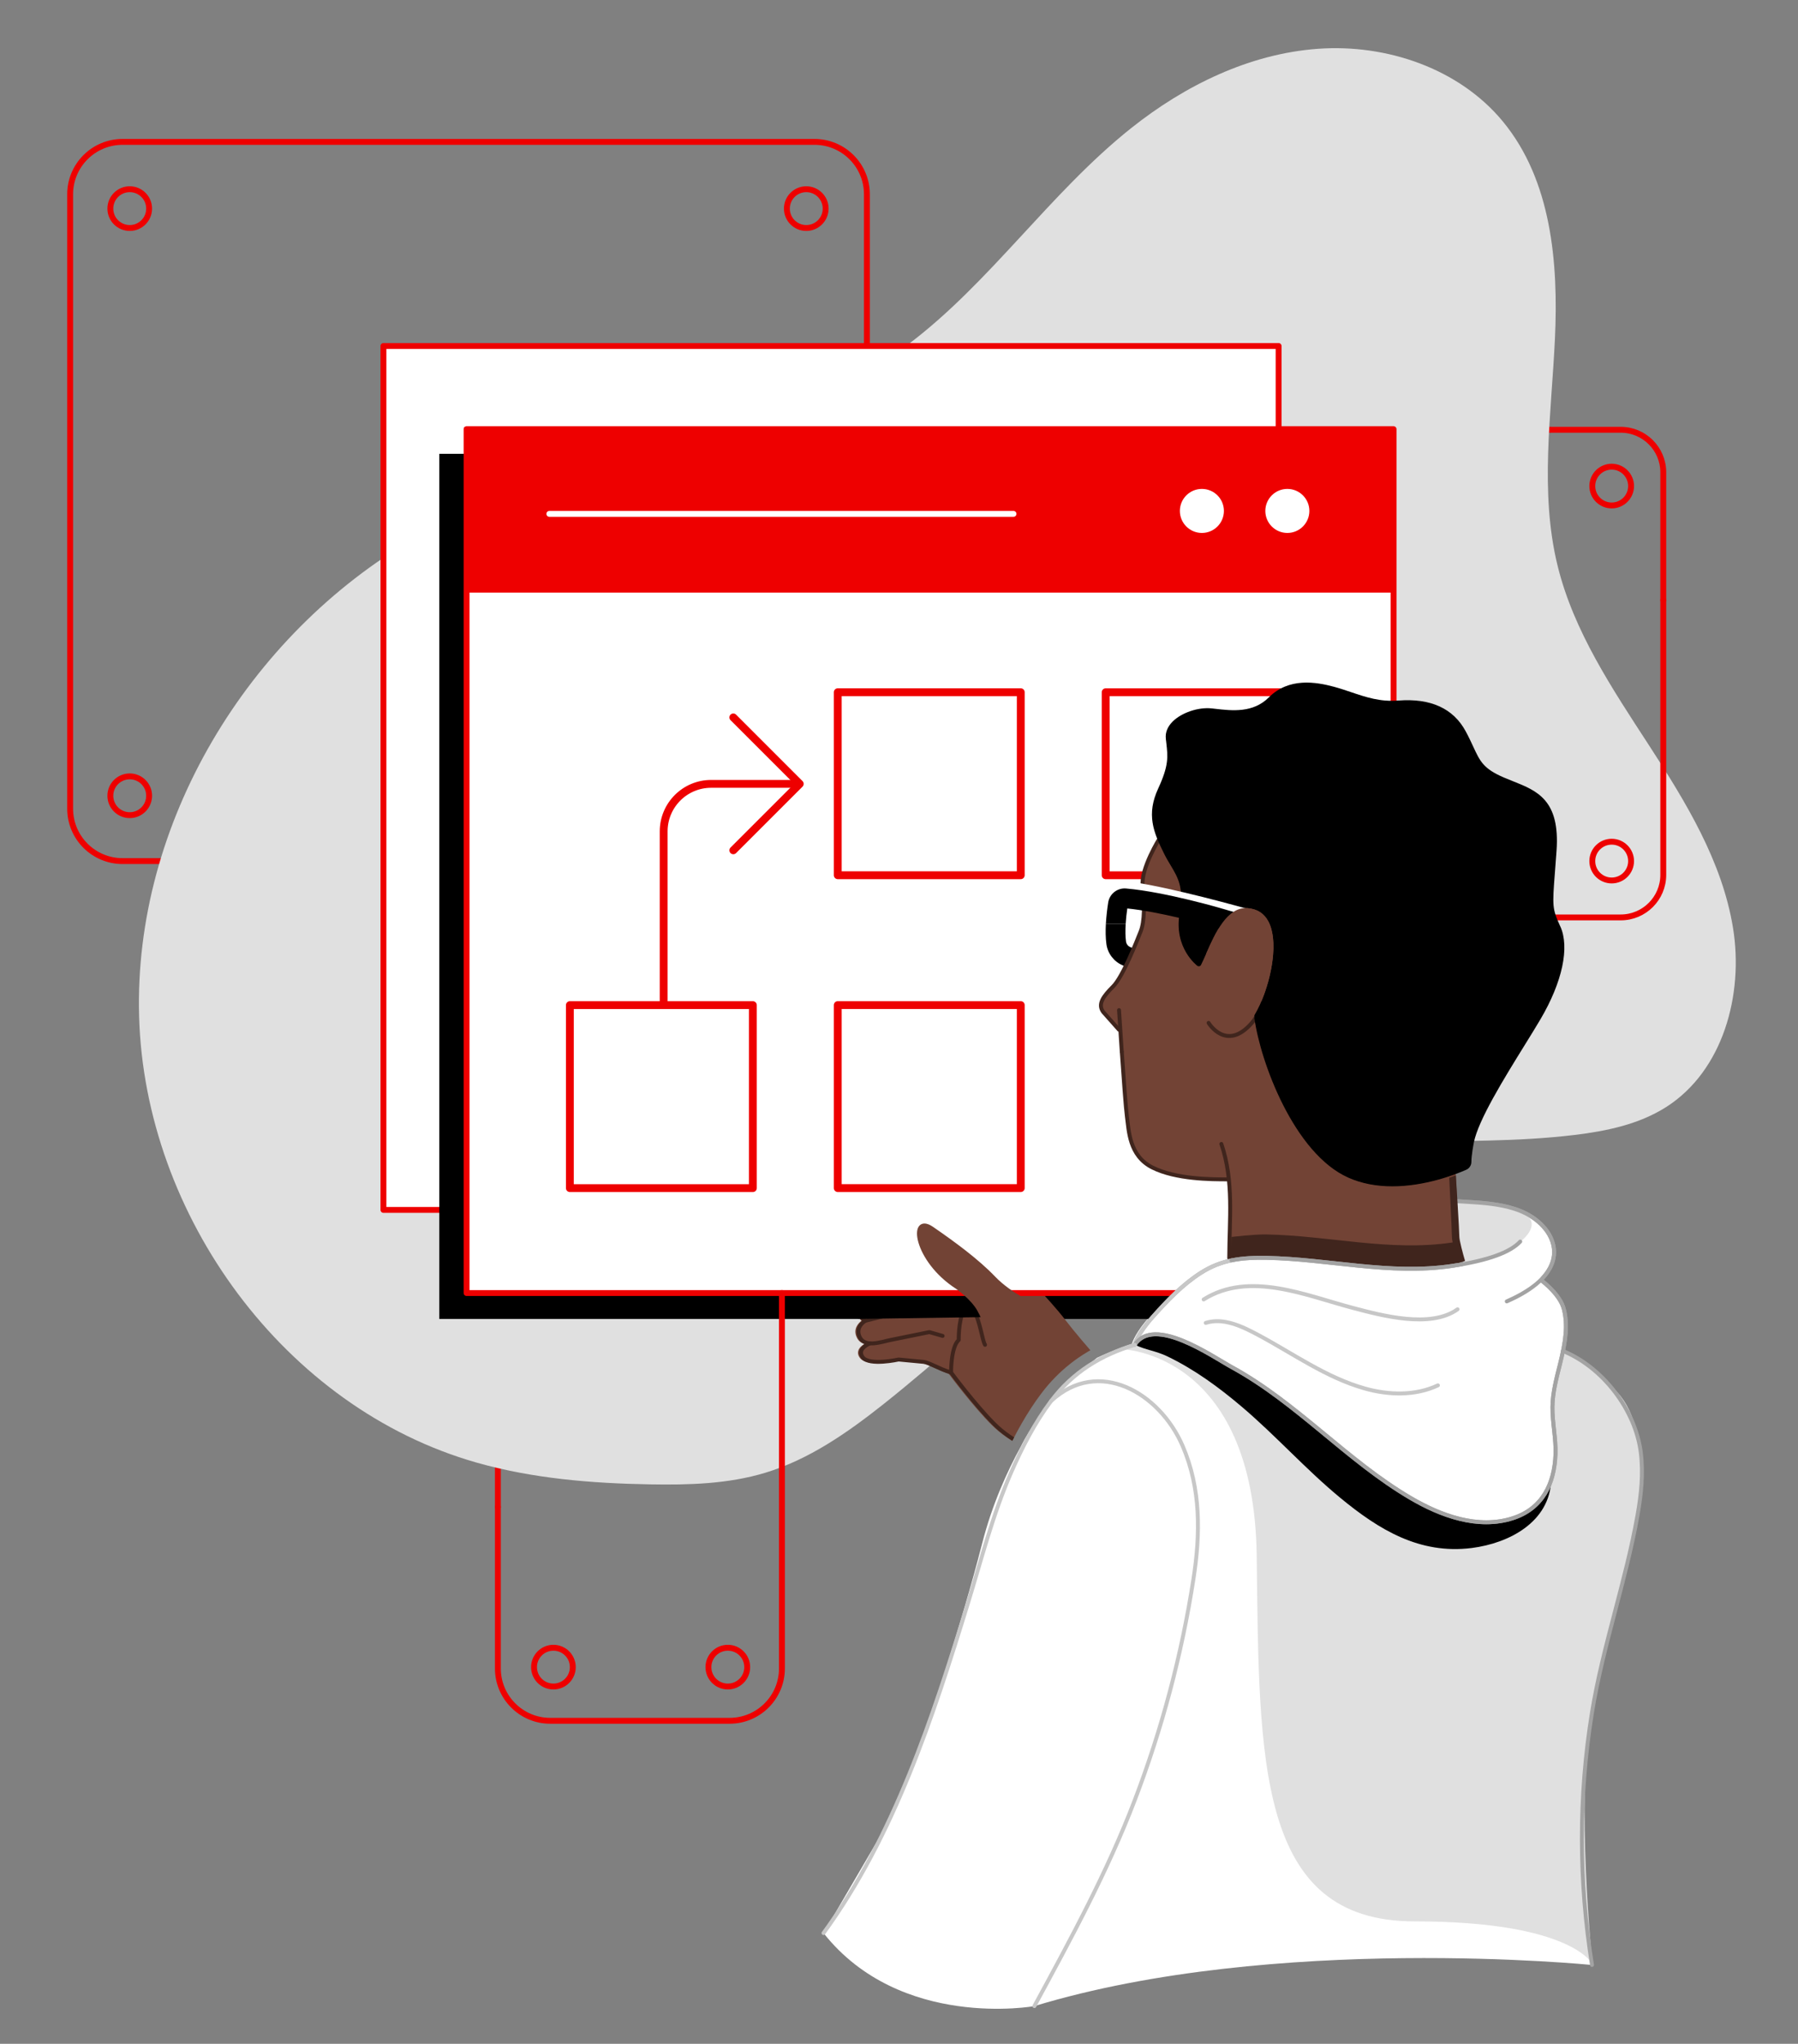
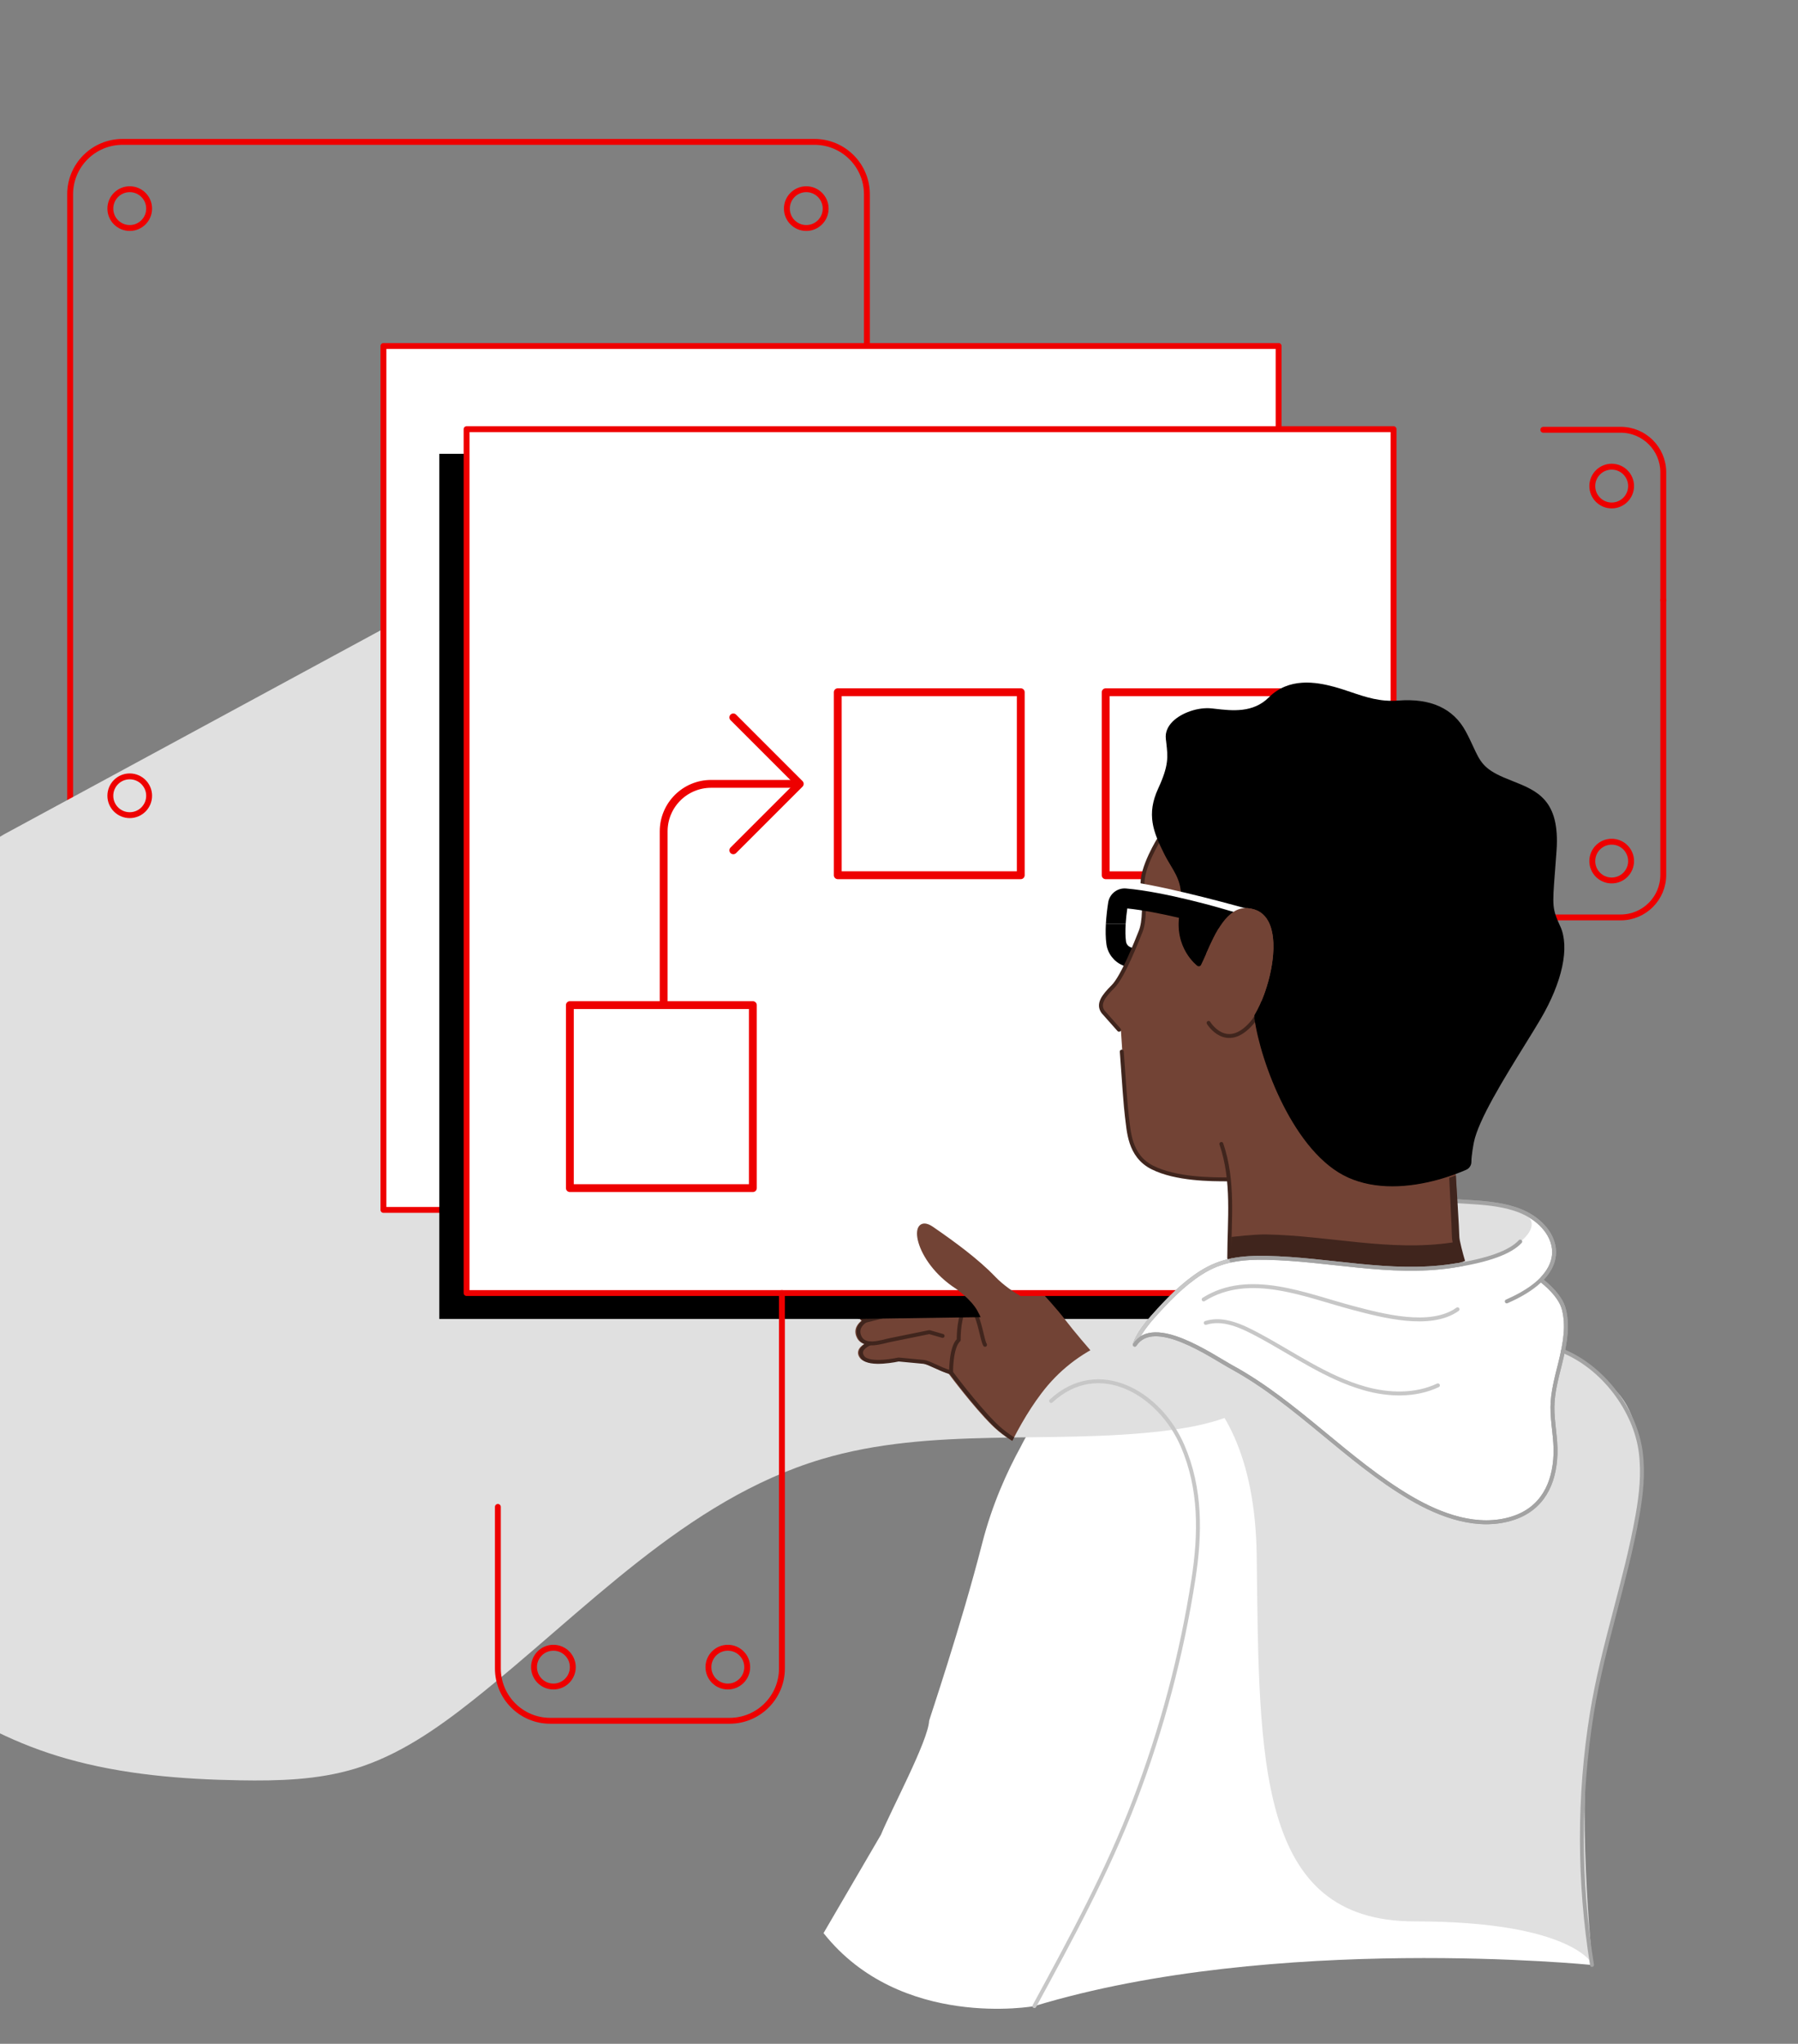
<svg xmlns="http://www.w3.org/2000/svg" id="uuid-3445393a-11f8-44af-8f5b-8ae680116528" version="1.1" viewBox="0 0 917.081 1042.445">
  <rect x="0" y="0" width="917.081" height="1042.445" fill="#808080" stroke="none" />
  <defs>
    <style>
      .st0, .st1, .st2, .st3, .st4, .st5, .st6, .st7 {
        fill: none;
      }

      .st8 {
        fill: #e0e0e0;
      }

      .st1, .st2, .st9, .st10 {
        stroke: #e00;
      }

      .st1, .st2, .st10, .st3, .st4, .st5, .st6, .st7, .st11 {
        stroke-linecap: round;
        stroke-linejoin: round;
      }

      .st1, .st10, .st5 {
        stroke-width: 3px;
      }

      .st2 {
        stroke-width: 4px;
      }

      .st9 {
        fill: #e00;
      }

      .st9, .st3, .st4, .st12, .st6, .st7, .st11 {
        stroke-width: 2px;
      }

      .st9, .st12 {
        stroke-miterlimit: 10;
      }

      .st10, .st13, .st11 {
        fill: #fff;
      }

      .st3 {
        stroke: #000;
      }

      .st14 {
        fill: #40251d;
      }

      .st4, .st11 {
        stroke: #a3a3a3;
      }

      .st12 {
        stroke: #724335;
      }

      .st12, .st15 {
        fill: #724335;
      }

      .st5 {
        stroke: #fff;
      }

      .st16 {
        fill: #5f0000;
      }

      .st6 {
        stroke: #40251d;
      }

      .st7 {
        stroke: #c7c7c7;
      }

      .st17 {
        clip-path: url(#clippath);
      }
    </style>
    <clipPath id="clippath">
      <path class="st0" d="M564.652,684.418c-13.78,6.06-24.83,14.76-33.57,26.37-6.96,9.24-13.19,20.12-19.48,34,0,0-16.17-14.17-34.73-32.77-18.55-18.6-48.85-6.29-48.85-6.29l-.84-65.52,110.29-.94s4.77,20.97,21.99,38.16l5.19,7v-.01Z" />
    </clipPath>
  </defs>
  <rect class="st0" width="917.081" height="1042.445" />
  <g id="uuid-4b505a65-dde4-40a0-a9f7-b1b9614d3f52">
    <g>
      <path class="st13" d="M420.042,985.968c39.26,49.58,107.56,37.24,107.56,37.24,122.48-37.24,284.42-20.97,284.42-20.97l-5.66-55.87c-.79-32.15,7.83-88.59,10.97-102.74,1.51-6.82,4.21-17.06,7.06-27.9,4.75-18.07,10.14-38.54,12.02-50.44,3.21-20.31-.65-37.35-12.15-53.63-10.86-15.39-24.7-21.8-27.36-22.93,1.6-7.96,1.98-14.46.34-21.06l-30.07,11.77c-79.72,20.19-180.73-8-180.73-8-6.99,7.87-8.72,12.72-9.08,13.99-1.68.55-9.73,3.26-17.89,7.15l-9.04,7.49c-20.82,18.45-29.56,37.38-29.56,37.38-7.36,13.38-14.89,30.14-19.89,49.69-10.91,42.65-27.04,89.99-27.07,90.56-.54,10.32-19.24,45.09-24.55,58.05l-29.31,50.23" />
      <path class="st16" d="M621.752,581.988c-4.56,4.75-9.73,8.97-16.26,9.77-6.21.76-13.8.31-19.58-2.19-3.24-1.4-10.18-4.11-11.02-8,2.19,10.11,9.12,15.67,19.58,18.5,4.79,1.29,9.66,2.34,14.6,2.79,1.85.17,18.7.99,18.66.72-.96-6.58-4.27-15.18-5.98-21.6v.01Z" />
      <line class="st1" x1="253.942" y1="718.478" x2="253.942" y2="768.598" />
      <path class="st1" d="M787.182,219.208h39.47c11.99,0,21.71,9.72,21.71,21.71v65.15" />
      <path class="st1" d="M81.592,439.198h-19.08c-14.77,0-26.74-11.97-26.74-26.74V99.108c0-14.77,11.97-26.74,26.74-26.74h352.92c14.77,0,26.74,11.97,26.74,26.74v77.37" />
-       <path class="st8" d="M462.982,175.838c41.93-31.48,72.5-77.44,113.86-110.4,27.44-21.87,60.43-38.03,95.43-40.55s71.96,10.03,94.29,37.09c24.71,29.95,28.36,71.87,26.55,110.66s-7.91,78.29,1.37,116c8.22,33.43,27.89,62.69,46.64,91.56s37.31,59.14,42.82,93.13c5.51,33.98-5.09,72.85-34.13,91.33-13.85,8.82-30.41,12.25-46.71,14.22-58.18,7.03-118.58-2.37-174.73,14.41-69.61,20.8-120.98,77.89-177.91,123.02-18.3,14.5-37.89,28.15-60.24,34.9-18.88,5.7-38.91,6.23-58.63,5.89-29.82-.51-59.83-2.95-88.52-11.11-97.85-27.83-169.22-125.77-172.12-227.46-2.81-98.51,55.27-194.57,140.51-243.99" />
+       <path class="st8" d="M462.982,175.838s71.96,10.03,94.29,37.09c24.71,29.95,28.36,71.87,26.55,110.66s-7.91,78.29,1.37,116c8.22,33.43,27.89,62.69,46.64,91.56s37.31,59.14,42.82,93.13c5.51,33.98-5.09,72.85-34.13,91.33-13.85,8.82-30.41,12.25-46.71,14.22-58.18,7.03-118.58-2.37-174.73,14.41-69.61,20.8-120.98,77.89-177.91,123.02-18.3,14.5-37.89,28.15-60.24,34.9-18.88,5.7-38.91,6.23-58.63,5.89-29.82-.51-59.83-2.95-88.52-11.11-97.85-27.83-169.22-125.77-172.12-227.46-2.81-98.51,55.27-194.57,140.51-243.99" />
      <polyline class="st10" points="253.942 617.108 195.582 617.108 195.582 176.478 652.162 176.478 652.162 218.888" />
      <rect x="224.062" y="231.478" width="443.79" height="441.24" />
      <g class="st17">
        <g>
          <path class="st15" d="M559.472,692.578c-4.29-4.95-12-13.96-15.6-18.71-5.13-6.78-12.16-14.19-12.23-14.27l-.17-.18h-15.32c-3.31-2.16-6.83-4.84-9.81-7.95-8.92-9.3-21.61-18.45-31.67-25.38-2.81-1.94-4.55-1.78-5.51-1.31-.82.4-1.83,1.39-1.97,3.82-.36,6.33,5.6,19.37,19.93,28.52.03.02,1.25.89,2.9,2.29-3.71,0-7.43-.02-11.14-.03-3.9-.02-7.8-.04-11.7-.04h-2.58c-3.23-.01-6.56-.02-9.85.06-.75.02-1.51.02-2.27.02-2.87,0-5.84,0-8.65,1.01-3.43,1.22-6.32,4.54-6.72,7.73-.27,2.12.54,4.04,2.29,5.49-1.46,1.12-4.62,4.2-2.28,8.76.87,1.7,2.23,2.61,3.83,3.04-1.21.72-2.73,1.9-3.19,3.52-.35,1.21-.06,2.45.87,3.68,3.41,4.54,17.4,1.64,18.77,1.34.99.09,10.03.92,12.65,1.19,1.31.13,3.33,1.06,5.68,2.13,2.39,1.09,5.09,2.32,8.06,3.24,1.18,1.58,12.51,16.73,21.92,26.14,4.65,4.65,9.9,8.14,15.15,10.76" />
          <path class="st6" d="M502.422,685.918c-1.48-2.4-2.37-11.59-5.69-17.5-1.69-3-6.9-6.82-9.23-8.91h-19.7" />
          <g>
            <path class="st6" d="M485.112,700.068s12,16.25,21.98,26.22c4.61,4.61,9.86,8.12,15.23,10.78" />
            <path class="st6" d="M483.882,667.818c-1.75-.38-3.51-.71-4.95-.89-4.62-.55-9.05.55-15.7,1.66s-21.91,5.08-21.91,5.08c-5.72-3.88-1.48-10.87,3.66-12.71,3.44-1.23,7.16-.9,10.75-.99,4.14-.11,8.28-.06,12.42-.06,8.13,0,16.25.08,24.37.08" />
            <path class="st6" d="M441.332,673.678s-5.49,3.12-2.74,8.48,11.06,2.22,15.68,1.29c4.62-.92,19.76-4.01,19.76-4.01,0,0,3.25.96,6.75,1.94" />
            <path class="st6" d="M443.742,685.168s-7.01,2.71-3.69,7.14,18.28,1.11,18.28,1.11c0,0,9.97.92,12.74,1.2s7.94,3.6,14.03,5.45" />
            <path class="st6" d="M485.112,700.068s-.18-12.93,3.88-16.62c0,0-.18-9.23,2.4-14.77,0,0,.67-5.69,2.46-7.46" />
          </g>
          <path d="M436.742,667.998c-.22,1.72.15,3.33,1.03,4.72l83.13-1.22c-5.02-6.44-10.56-11.52-10.62-11.59h0l-66.7-.39c-3.57,1.58-6.4,5.02-6.84,8.48h0Z" />
        </g>
      </g>
      <rect class="st10" x="237.982" y="218.888" width="472.81" height="440.63" />
      <path d="M564.062,471.158c-.19,3.49-.18,7.16.27,10.4.66,4.75,3.79,8.87,8.18,10.76l3.3,1.41,3.97-9.27-3.3-1.41c-1.18-.5-1.99-1.58-2.16-2.86-.33-2.38-.38-5.49-.16-9.03" />
-       <rect class="st9" x="237.722" y="218.888" width="473.07" height="82.35" />
      <g>
        <circle class="st13" cx="613.032" cy="260.598" r="11.23" />
        <circle class="st13" cx="656.622" cy="260.598" r="11.23" />
      </g>
      <g>
        <rect class="st2" x="563.952" y="353.078" width="93.34" height="93.34" />
        <rect class="st2" x="427.302" y="353.068" width="93.34" height="93.34" />
-         <rect class="st2" x="427.302" y="512.648" width="93.34" height="93.34" />
        <rect class="st2" x="290.662" y="512.659" width="93.34" height="93.34" />
        <g>
          <polyline class="st2" points="374.032 365.908 407.922 399.808 374.032 433.698" />
          <path class="st2" d="M338.512,510.658v-86.64c0-13.37,10.84-24.21,24.21-24.21h44.86" />
        </g>
      </g>
      <path class="st15" d="M746.982,643.528c-.03-.1-2.99-9.98-2.99-12.87s-1.45-31.45-1.51-32.65l-2.71-82.85c-1.81-27.87-12.37-49.71-31.38-64.92-42.91-34.33-115.37-23.39-116.1-23.28-.18.03-.34.13-.43.29-.4.63-9.77,15.62-8.75,24.77,1.14,10.29.8,18.38-.96,22.79l-.35.89c-2.2,5.53-8.9,22.35-13.56,27.01-4.66,4.66-8.56,9.23-5.05,13.92l8.03,9.04c.14.16.34.21.53.2.51,7.89,2.45,37.49,3.33,43.65.12.82.22,1.71.33,2.67.84,7.34,2.12,18.44,13.07,23.91,12.18,6.09,30.58,6.09,38.43,6.09.08,0,.16-.02.23-.05.88,8.96.63,18.19.39,27.12-.11,4.08-.23,8.3-.24,12.46,0,.05,0,.1.02.15.09.38,9.58,37.83,56.5,37.83s63-35.36,63.16-35.72c.06-.14.07-.29.03-.44l-.02-.01Z" />
      <path class="st14" d="M742.592,635.978c.34,6.96,4.42,15.89,4.42,15.89l-48.57-.94c-21.39-3.24-70.97-2.97-70.97-2.97.53-6.63.64-17.04.64-17.04,0,0,11.52-1.41,17.89-1.29,31.58.59,62.82,8.82,94.44,4.14,1.21-.18,2.39-.36,3.53-.56l-1.38,2.75v.02Z" />
      <g>
        <circle class="st1" cx="66.172" cy="106.398" r="9.89" />
        <circle class="st1" cx="411.242" cy="106.398" r="9.89" />
        <circle class="st1" cx="66.172" cy="405.878" r="9.89" />
      </g>
      <g>
        <circle class="st1" cx="822.052" cy="247.918" r="9.89" />
        <circle class="st1" cx="822.052" cy="439.198" r="9.89" />
      </g>
      <path class="st1" d="M848.362,306.068v140.15c0,11.99-9.72,21.71-21.71,21.71h-130.16" />
      <g>
        <circle class="st1" cx="282.272" cy="850.318" r="9.89" />
        <circle class="st1" cx="371.232" cy="850.318" r="9.89" />
      </g>
      <path class="st1" d="M253.942,768.598v82.38c0,14.75,11.96,26.71,26.71,26.71h91.47c14.75,0,26.71-11.96,26.71-26.71v-191.47" />
      <path class="st8" d="M572.172,688.168s67.56,1.22,68.82,105.64c1.26,104.42,0,186.19,80.52,186.19s90.75,21.85,90.75,21.85c0,0-8.87-84.92-.26-128.27,8.61-43.36,23.28-100.97,23.28-100.97,0,0,9.03-48.87-14.51-66.2-4.09-3.02-8.72-7.98-13.01-10.81-20.4-13.42-40.58-21.92-40.58-21.92l-170.19,5.76-24.82,8.73h0Z" />
-       <path d="M578.792,685.868c5.61,2.73,10.63,3.06,16.61,5.94,13.71,6.6,26.1,15.65,37.68,25.45,17.48,14.79,32.74,32,50.39,46.59,19.89,16.44,40.65,29.05,67.18,25.71,19.04-2.4,39.85-13.22,40.56-34.78.27-8.09-14.03-14.12-13.94-22.12.08-7.4,2.03-14.58,3.82-21.71,3.01-12.05,4.02-20.08,2.01-28.11,0,0-191.82-7.67-196.99-6.03-5.17,1.63-7.32,9.06-7.32,9.06h0Z" />
      <path class="st12" d="M528.132,666.088s-12.74-5.36-21.24-14.22c-8.49-8.86-20.31-17.54-31.58-25.3-11.26-7.76-8.86,16.07,13.11,30.1,0,0,7.57,5.36,10.9,11.26,3.32,5.91,6.65,16.07,8.13,18.47" />
      <path class="st6" d="M616.442,521.718s9.04,15.06,22.09,0c.8-.92,1.63-2.1,2.45-3.47" />
      <path class="st3" d="M640.982,518.258c9.09-15.09,18.28-54.5-4.61-56.31-13.68-1.08-20.03,19.82-24.95,29.66,0,0-11.55-8.53-8.53-25.6,3.01-17.07-3.01-21.08-8.03-31.12s-9.04-19.08-3.01-32.13c6.02-13.05,5.02-17.07,4.02-26.1s13.05-15.06,22.09-14.06c9.04,1,21.08,3.01,30.12-6.02,9.04-9.04,21.08-8.03,32.13-5.02,11.04,3.01,20.08,8.03,33.13,7.03s26.1,2.01,33.13,15.06,6.02,18.07,20.08,24.1c14.06,6.02,28.11,8.03,26.1,36.14s-3.01,28.11,2.01,39.15,0,29.12-10.04,46.18c-10.04,17.07-31.12,48.19-34.14,63.25,0,0-1.31,6.54-1.28,10.12,0,1.27-.73,2.42-1.89,2.93-7.93,3.47-36.04,14.26-59.07,4.02-27.11-12.05-44.17-58.23-47.19-80.32" />
      <path class="st6" d="M591.472,427.578s-9.67,15.33-8.66,24.37c1,9.04,1,18.07-1,23.09-2.01,5.02-9.04,23.09-14.06,28.11s-8.03,9.04-5.02,13.05l8.03,9.04" />
      <path class="st6" d="M572.172,536.368c.93,13.53,2.07,29.22,2.61,33.04,1,7.03,1,20.08,13.05,26.1,12.05,6.02,30.12,6.02,38.15,6.02" />
-       <path class="st6" d="M570.762,515.198s.63,9.82,1.4,21.18" />
      <path class="st11" d="M786.062,652.958c1.95,1.47,9.85,7.81,11.6,14.84,2.01,8.03,1,16.06-2.01,28.11-1.78,7.13-3.74,14.31-3.82,21.71-.08,8,1.83,15.94,1.56,24.02-.5,15.16-6.71,27.88-21.78,32.73-17.8,5.72-36.81-1.33-52.16-10.35-32.52-19.1-57.77-48.39-91.02-66.62-10.47-5.74-39.79-26.46-49.63-11.53,0,0,1-5.02,9.04-14.06,7.36-8.29,15.19-16.51,24.57-22.54,10.63-6.84,21.15-7.93,33.59-7.7,31.58.59,62.82,8.82,94.44,4.14,1.81-.27,3.55-.55,5.23-.85l-.21-1.16s-3.01-10.04-3.01-13.05c0-1.55-.4-10.11-.79-18.07,15.72,1.13,35.43.71,46.46,14.13,3.14,3.82,5.06,8.82,4.46,13.73-.54,4.37-2.7,8.15-5.7,11.39" />
      <path class="st8" d="M741.652,612.578s21.15-1.82,35.74,6.39c13.88,7.81-12.7,25.27-30.44,24.99l-5.3-10.7v-20.68Z" />
      <path class="st6" d="M626.982,641.698c.04-19.65,2.47-39.21-4.02-58.23" />
      <path class="st7" d="M578.792,685.868s1-5.02,9.04-14.06c7.36-8.29,15.19-16.51,24.57-22.54,5.18-3.33,10.34-5.3,15.7-6.42" />
      <path class="st4" d="M797.222,689.068c20.4,8.39,36.94,30.09,39.68,51.8,1.33,10.55.22,21.26-1.63,31.73-6.02,34.05-17.74,66.83-23.28,100.97-6.91,42.54-6.79,86.12.02,128.66" />
      <path class="st4" d="M786.062,652.958c1.95,1.47,9.85,7.81,11.6,14.84,2.01,8.03,1,16.06-2.01,28.11-1.78,7.13-3.74,14.31-3.82,21.71-.08,8,1.83,15.94,1.56,24.02-.5,15.16-6.71,27.88-21.78,32.73-17.8,5.72-36.81-1.33-52.16-10.35-32.52-19.1-57.77-48.39-91.02-66.62-10.47-5.74-39.79-26.46-49.63-11.53" />
      <path class="st7" d="M613.932,662.778c23.35-14.66,52.23-1.96,76.09,4.32,14.93,3.93,39.55,10.61,53.42.7" />
      <path class="st7" d="M614.992,674.738c8.98-2.84,18.45,1.72,26.76,6.16,17.8,9.51,34.71,21.75,54.36,27.29,12.24,3.45,25.79,3.83,37.3-1.59" />
      <path d="M795.822,472.508c-4.15-9.14-4.07-10.2-2.7-27.91.24-3.03.51-6.53.8-10.64,1.85-25.94-9.87-30.59-22.36-35.55-1.49-.59-2.99-1.19-4.5-1.84-10.41-4.46-12.14-8.21-15.6-15.68-1.05-2.27-2.24-4.84-3.86-7.85-6.3-11.7-17.85-16.98-34.34-15.72-9.32.72-16.51-1.71-24.14-4.29-2.75-.93-5.59-1.89-8.56-2.7-9.45-2.57-23.18-4.82-33.35,5.34-8.08,8.09-18.84,6.84-27.49,5.84l-1.6-.18c-6.83-.77-15.43,2.12-20.02,6.71-2.61,2.61-3.81,5.63-3.46,8.74l.2,1.76c.88,7.62,1.36,11.82-4.11,23.67-6.05,13.11-2.56,22.04,3.03,33.22,1.1,2.21,2.23,4.09,3.32,5.91,3.84,6.42,6.88,11.49,4.6,24.43-3.13,17.71,8.91,26.75,9.03,26.84.3.22.69.3,1.04.21.36-.09.67-.33.83-.66.85-1.7,1.77-3.79,2.7-5.89,4.45-10.09,10.55-23.88,21.03-23.08,4.94.39,8.54,2.72,10.71,6.91,6.11,11.83.04,35.57-7.01,47.38-.22.37-.23.8-.06,1.16-.11.22-.16.48-.12.73,3.04,22.27,20.21,68.98,47.92,81.3,6.59,2.93,14.13,4.41,22.43,4.41,16.63,0,31.88-5.9,37.66-8.43,1.62-.71,2.66-2.31,2.65-4.09-.02-3.23,1.13-9.18,1.26-9.87,2.29-11.46,15.38-32.6,25.95-49.68,2.98-4.82,5.8-9.36,8.04-13.17,11.17-18.99,14.95-36.69,10.1-47.34l-.02.01Z" />
      <path class="st13" d="M630.532,466.628c-13.63-3.79-44.43-12.33-60.07-13.53-1.1-.09-1.93-1.05-1.85-2.17.08-1.11,1.06-1.96,2.15-1.86,16.94,1.29,52.35,10.82,64.92,14.33" />
      <path class="st4" d="M741.652,612.578c15.72,1.13,35.43.71,46.46,14.13,3.14,3.82,5.06,8.82,4.46,13.73-1.43,11.65-14.41,19.1-24.03,23.34" />
      <line class="st5" x1="280.202" y1="262.098" x2="516.942" y2="262.098" />
      <path d="M574.162,471.158c.15-2.43.42-5.06.82-7.8,16.47,1.68,38.88,7.84,45.4,9.71l1.86.63s3.21-5.48,7.67-8.37l-4.8-1.39c-1.23-.37-30.34-9-50.79-10.77-4.38-.38-8.38,2.74-9.07,7.11-.42,2.67-.95,6.65-1.19,10.88" />
      <path class="st14" d="M743.642,644.248c-.32-1.05-3.09-10.4-3.09-13.6,0-2.93-1.37-29.66-1.38-29.95l3.39-1.24c.06,1.21,1.78,28.17,1.78,31.2,0,1.99,1.8,8.73,2.93,12.51l-3.62,1.09-.01-.01Z" />
      <path class="st4" d="M628.102,642.858c5.64-1.17,11.52-1.41,17.89-1.29,31.58.59,62.82,8.82,94.44,4.14,18.9-2.8,29.99-7.07,34.98-12.45" />
-       <path class="st7" d="M420.042,985.968c36.19-49.76,55.71-109.85,73.61-168.08,6.91-22.46,12.65-45.29,22.09-66.88,5.55-12.7,12.04-25.34,20.39-36.44,10.98-14.59,25.33-23.44,42.69-28.64" />
      <path class="st7" d="M527.592,1023.208c18.63-34.34,37.25-68.54,51.22-105.11,13.91-36.4,23.96-74.26,29.92-112.77,3.51-22.68,3.95-45.9-5.54-67.87-11.71-27.11-42.91-45.26-67.06-22.89" />
      <path class="st15" d="M615.272,486.278c4.45-10.09,10.55-23.88,21.03-23.08,4.94.39,8.54,2.72,10.71,6.91,5.09,9.85,1.73,27.95-3.6,40.55l-28.13-24.38h-.01Z" />
    </g>
  </g>
</svg>